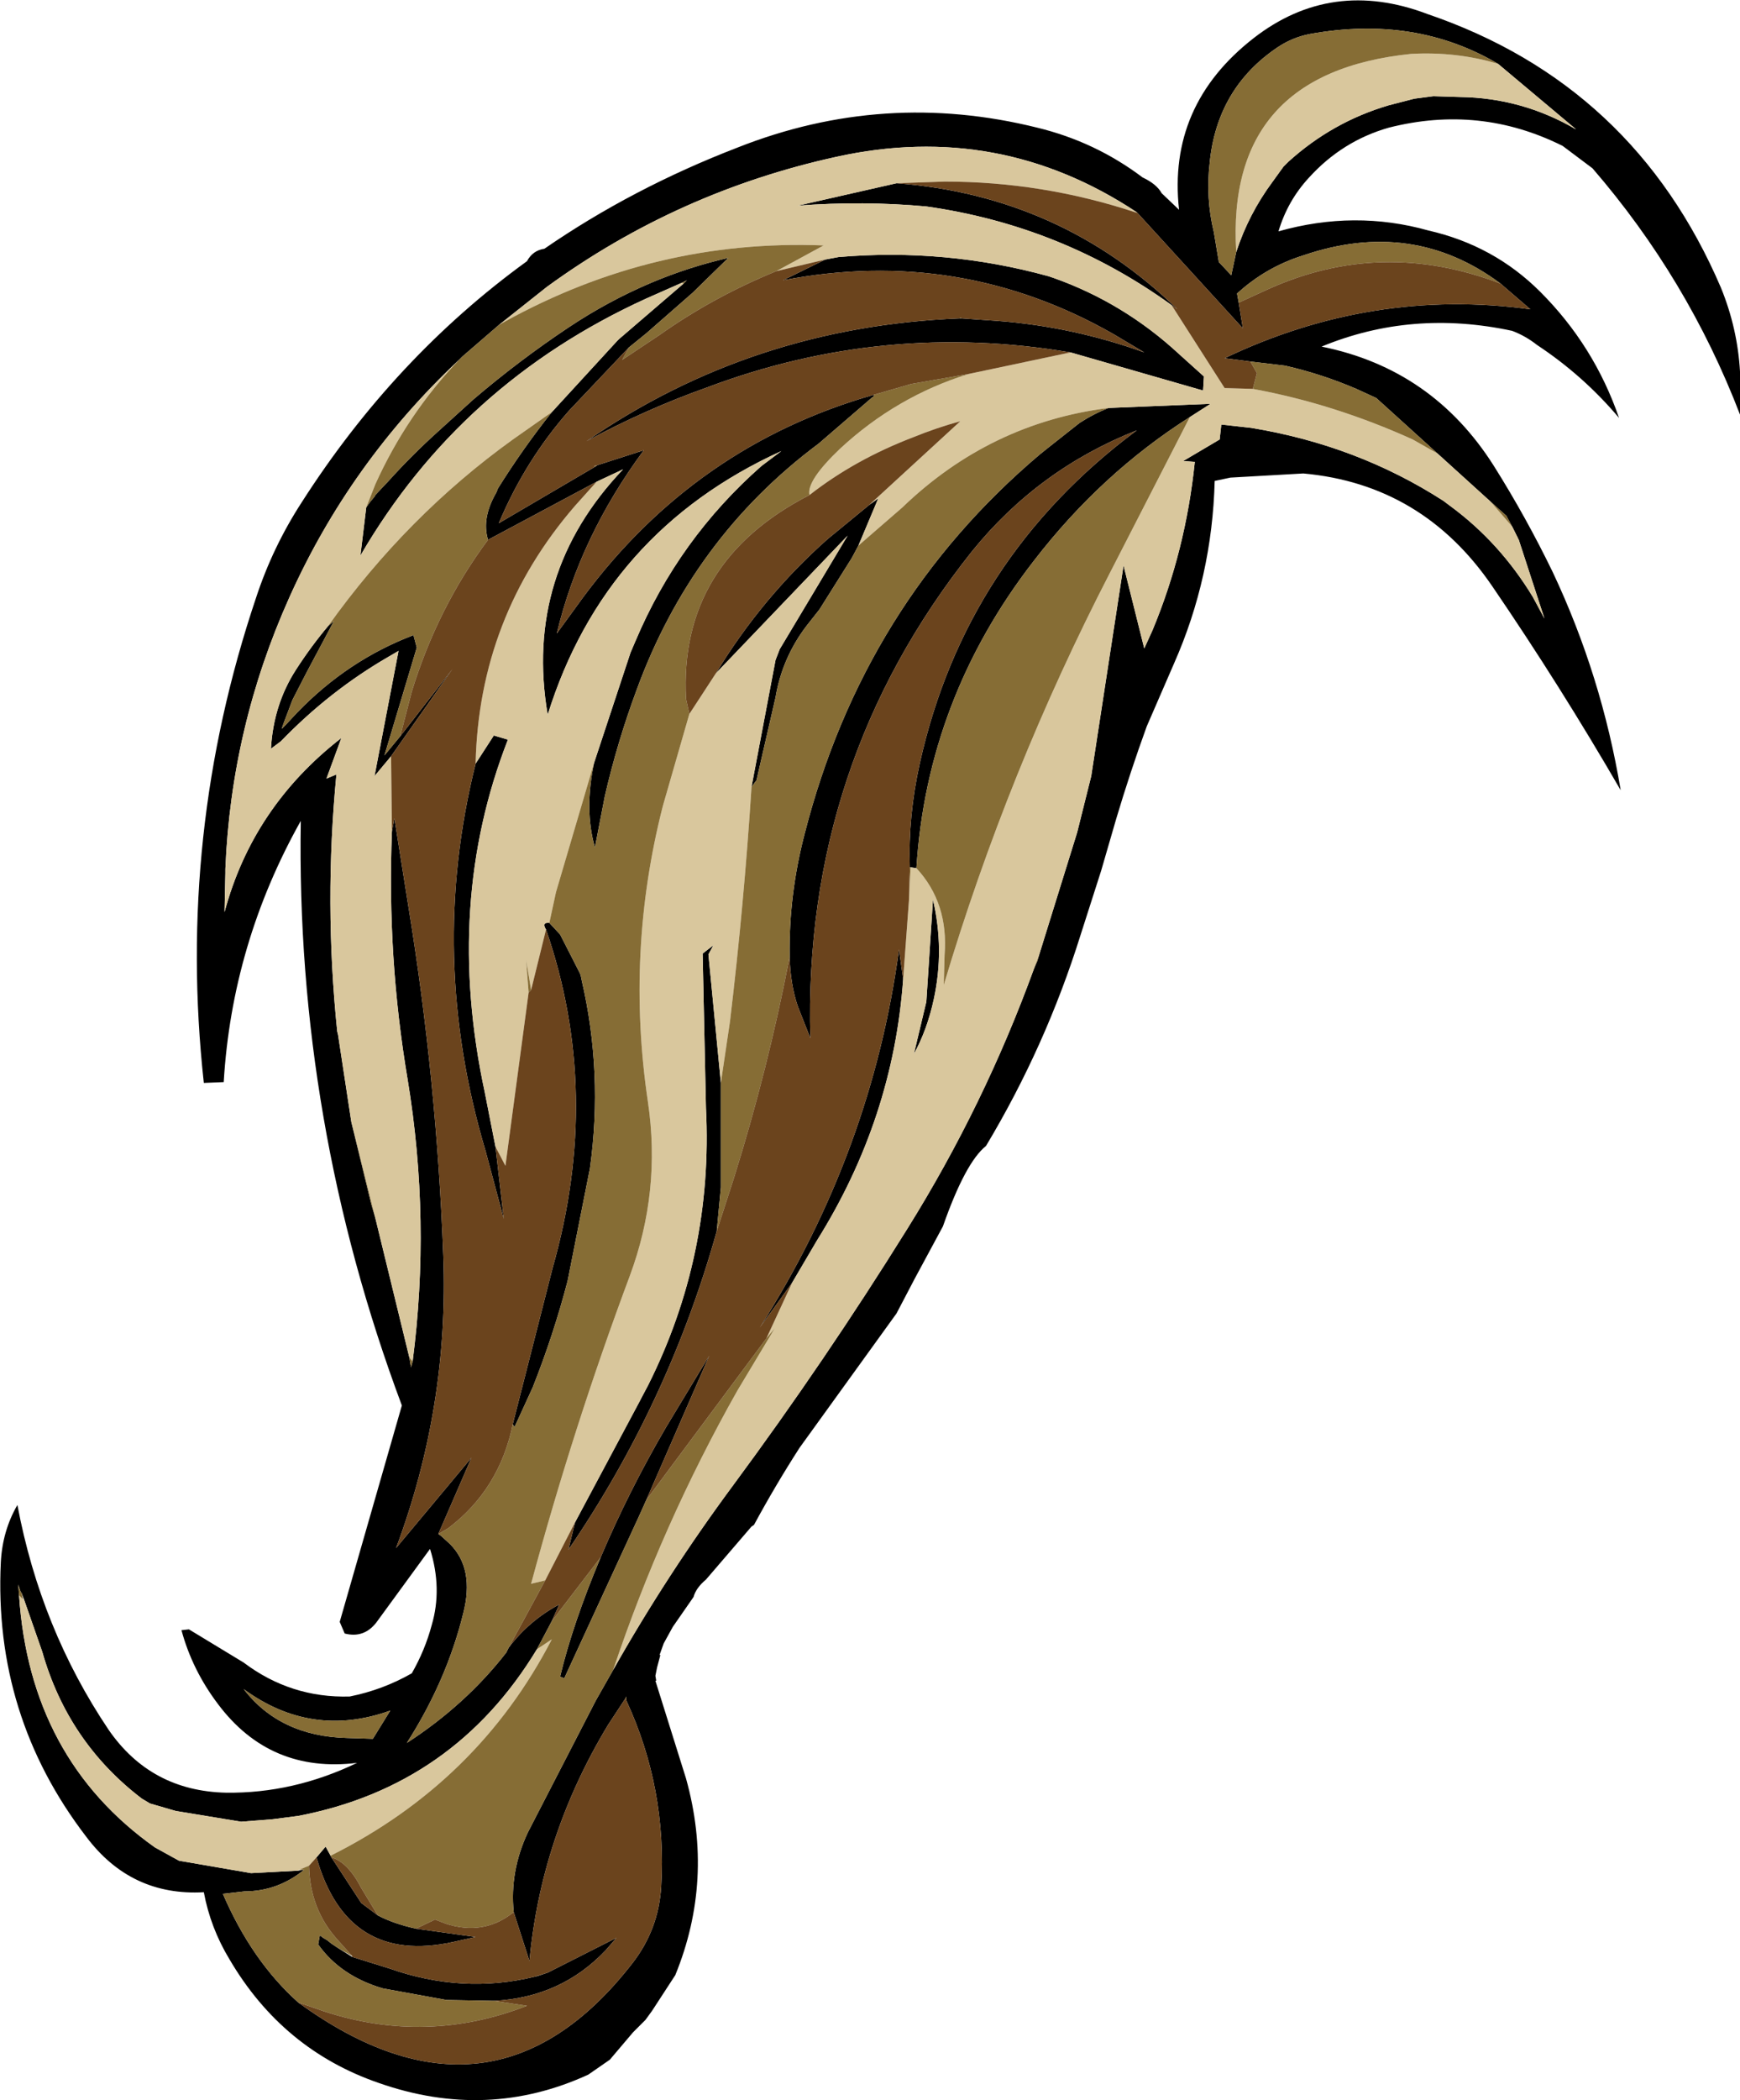
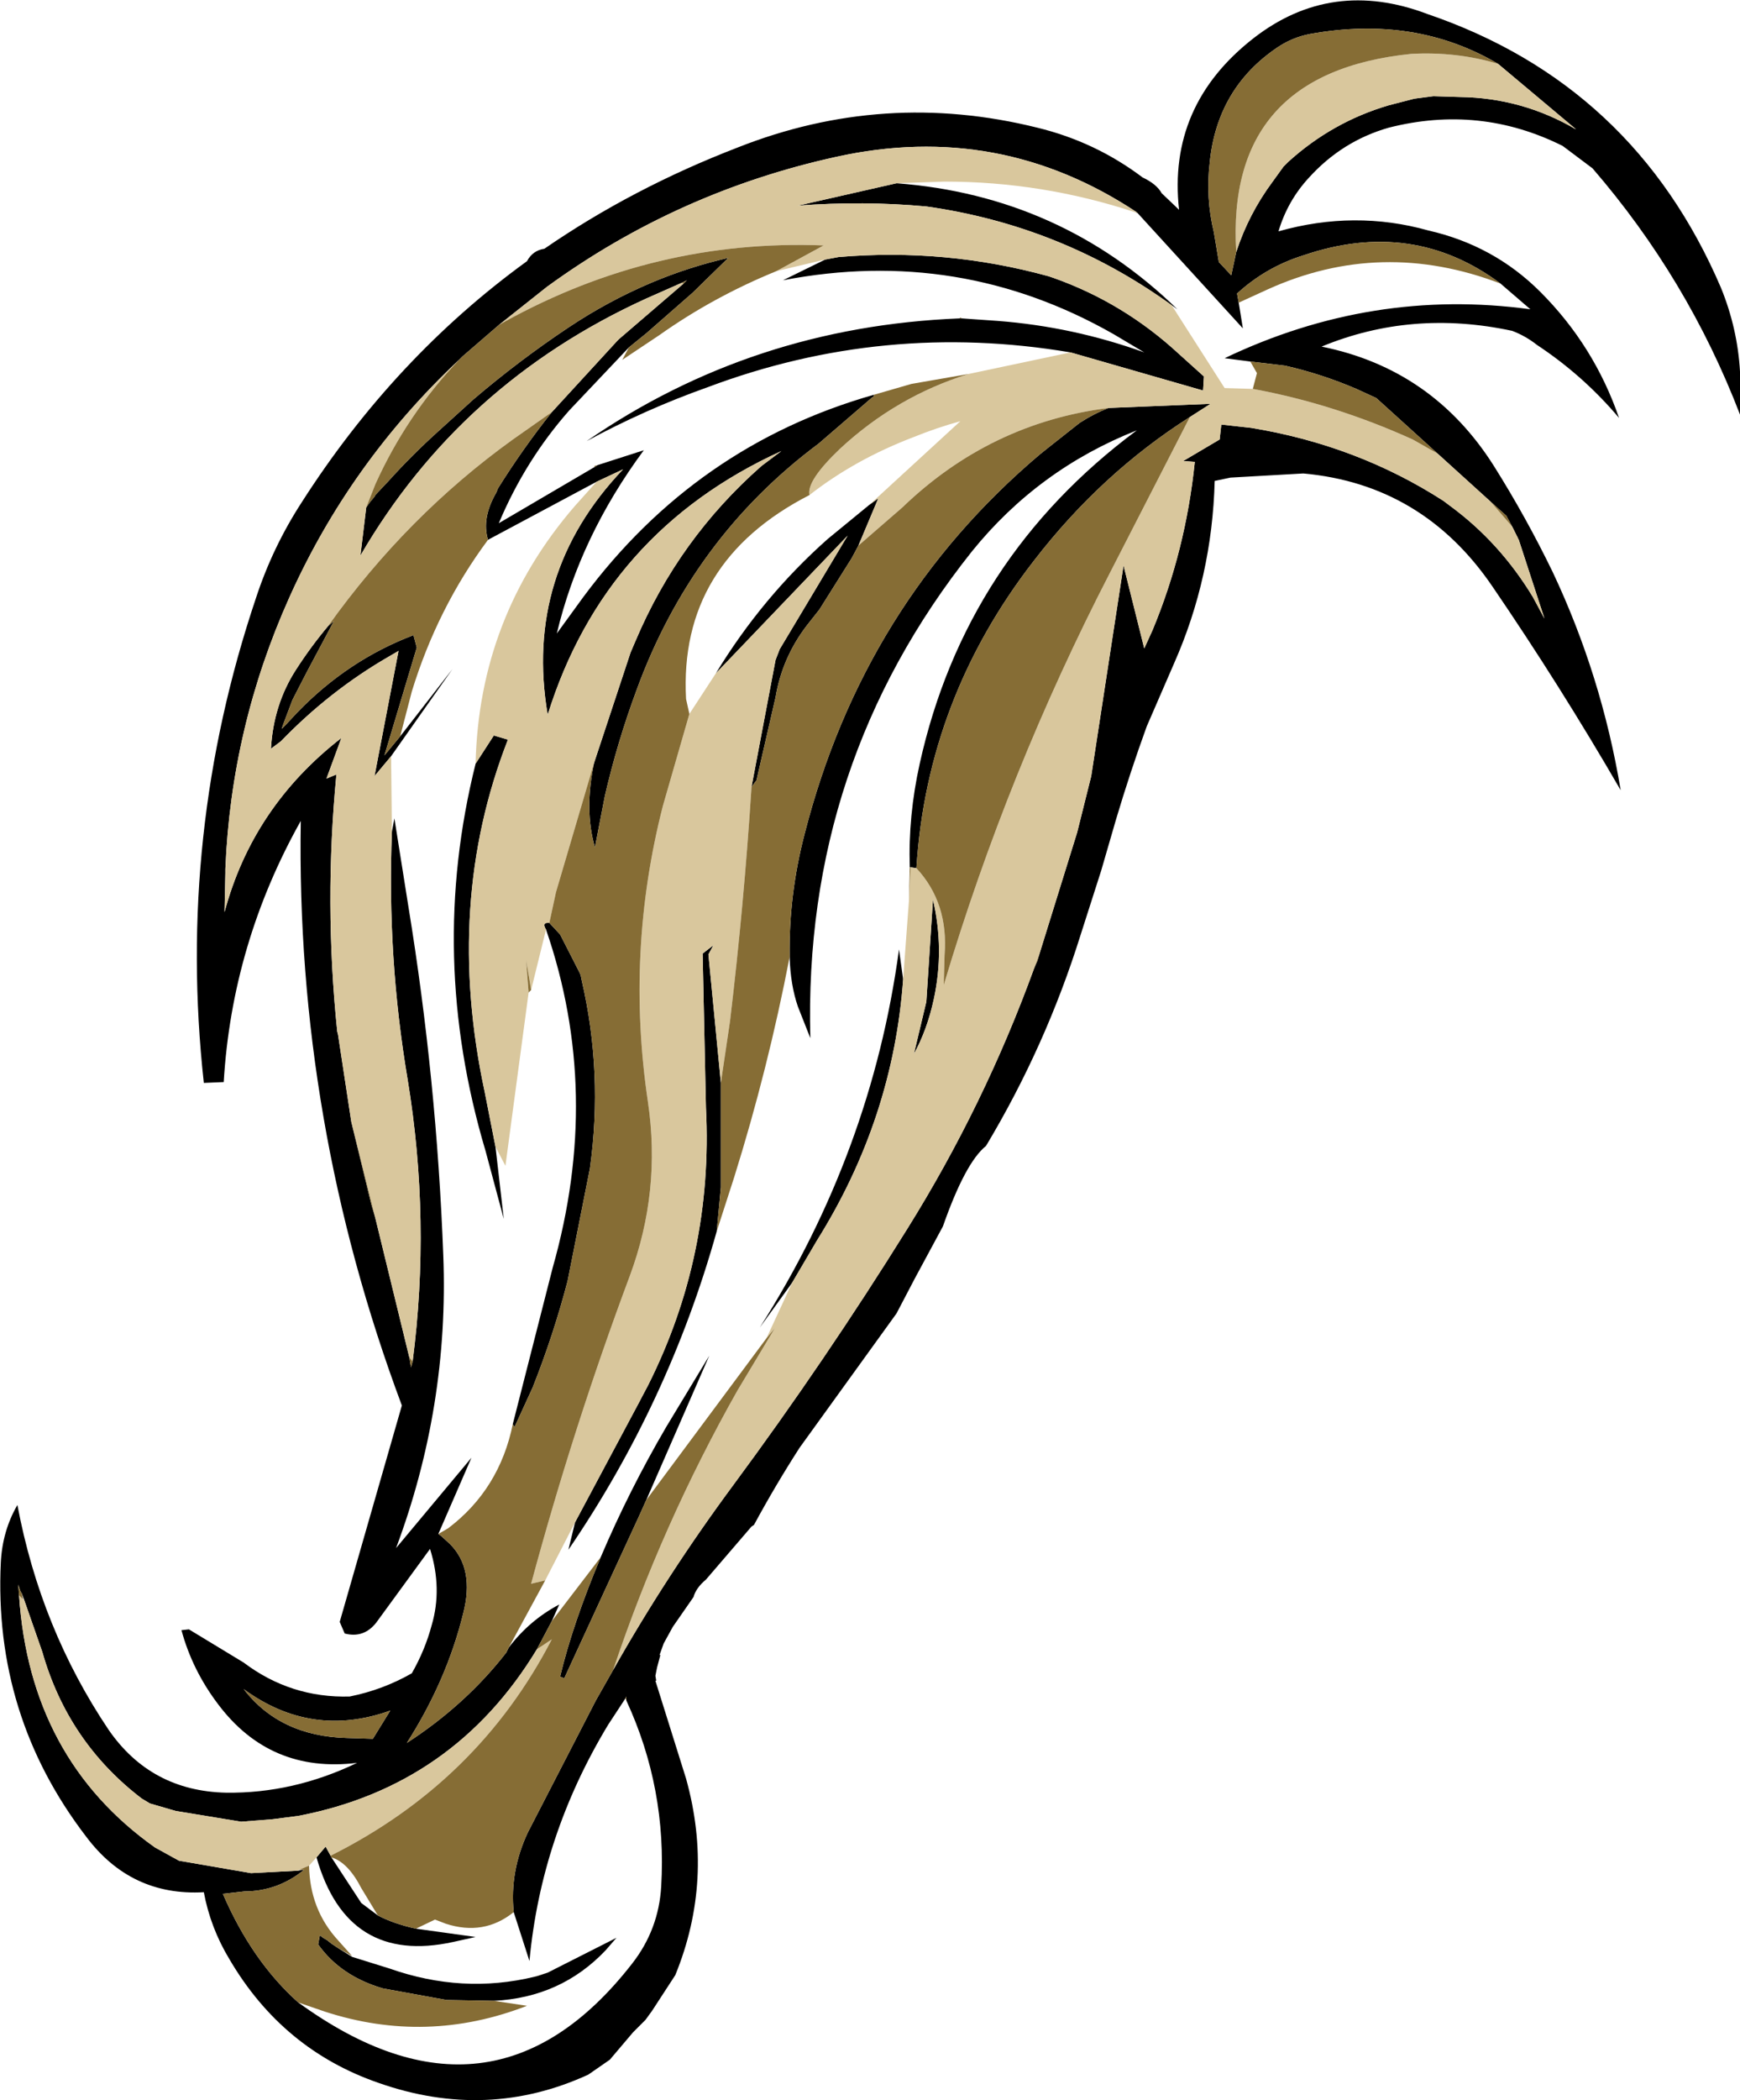
<svg xmlns="http://www.w3.org/2000/svg" height="126.65px" width="105.0px">
  <g transform="matrix(1.0, 0.0, 0.0, 1.0, 0.0, 0.0)">
    <path d="M105.0 22.4 L105.0 25.0 Q101.85 16.8 96.1 10.15 L94.3 8.8 Q89.3 6.3 83.8 7.7 81.0 8.5 79.0 10.7 77.7 12.1 77.15 13.95 81.75 12.65 86.2 13.9 90.15 14.8 92.95 17.6 96.2 20.85 97.7 25.2 95.55 22.65 92.75 20.8 92.05 20.25 91.25 19.95 85.2 18.65 79.75 20.9 86.45 22.25 90.15 28.1 92.1 31.2 93.7 34.5 96.65 40.75 97.8 47.65 94.15 41.35 90.05 35.35 85.85 29.2 78.65 28.55 L74.25 28.8 73.3 29.0 Q73.15 34.8 70.85 40.0 L69.2 43.8 Q68.2 46.55 67.35 49.4 L66.45 52.5 65.2 56.4 Q63.1 63.1 59.5 69.1 58.25 70.1 56.9 73.95 L55.2 77.1 54.1 79.2 48.25 87.3 Q46.8 89.55 45.5 91.95 L45.35 92.05 42.6 95.25 Q42.0 95.75 41.85 96.3 L40.6 98.1 40.05 99.1 39.8 99.8 39.85 99.8 39.65 100.55 39.55 101.05 39.6 101.35 39.55 101.35 41.4 107.25 Q43.1 113.35 40.75 119.1 L39.35 121.25 38.95 121.8 38.2 122.55 36.8 124.2 35.5 125.1 Q29.4 127.9 22.85 125.6 17.05 123.6 13.85 118.15 12.7 116.25 12.3 114.1 7.9 114.35 5.2 110.75 -0.4 103.45 0.05 94.2 0.15 92.3 1.05 90.75 2.45 98.2 6.55 104.3 9.1 108.0 13.65 108.1 17.7 108.15 21.55 106.3 16.3 106.95 13.15 102.75 11.6 100.7 10.95 98.3 L11.4 98.25 14.7 100.25 Q17.55 102.4 21.1 102.3 23.1 101.9 24.85 100.9 25.65 99.5 26.05 98.0 26.7 95.8 25.95 93.4 L22.7 97.85 Q21.95 98.8 20.8 98.5 L20.5 97.8 24.25 84.75 Q17.85 67.65 18.15 49.5 14.0 56.9 13.5 65.25 L12.3 65.3 Q10.65 50.3 15.45 36.05 16.45 33.0 18.2 30.3 23.8 21.55 31.8 15.75 32.15 15.1 32.85 15.0 38.15 11.35 44.5 8.9 53.35 5.4 62.6 7.7 66.1 8.55 68.95 10.7 69.8 11.1 70.1 11.65 L71.15 12.65 Q70.45 6.35 75.65 2.3 80.35 -1.35 86.15 0.85 98.6 5.1 103.85 17.35 104.85 19.8 105.0 22.4 M74.6 15.2 Q75.35 12.9 76.8 10.95 L77.45 10.05 77.75 9.75 Q80.4 7.35 83.8 6.35 L85.35 5.95 86.5 5.8 88.1 5.85 Q91.85 5.9 95.1 7.8 L95.05 7.75 90.4 3.85 Q85.4 0.9 79.05 2.05 78.0 2.25 77.1 2.85 73.45 5.3 73.0 9.8 72.75 11.95 73.25 14.0 L73.55 15.8 74.3 16.6 74.6 15.2 M86.75 27.35 L83.05 24.0 81.85 23.45 Q79.75 22.55 77.55 22.05 L75.45 21.8 73.9 21.6 Q82.8 17.35 92.35 18.65 L90.55 17.1 Q85.25 13.15 78.65 15.4 76.4 16.1 74.65 17.7 L74.75 18.25 75.0 19.8 68.65 12.85 68.6 12.8 Q60.3 7.3 50.5 9.45 40.9 11.55 33.0 17.3 L30.1 19.6 27.9 21.5 27.7 21.7 Q21.1 27.9 17.45 36.05 13.95 43.85 13.6 52.4 L13.6 52.65 13.55 55.0 Q15.25 48.65 20.6 44.5 L19.7 46.95 20.3 46.7 Q19.55 54.45 20.35 62.2 L20.4 62.4 21.2 67.65 22.4 72.6 22.65 73.45 24.7 81.85 24.8 82.45 24.9 82.1 Q26.0 73.6 24.6 65.1 23.35 57.7 23.65 50.15 L23.8 49.35 24.65 54.7 Q26.35 65.1 26.75 75.7 27.1 84.8 23.9 93.35 L28.45 87.9 26.45 92.5 26.6 92.6 27.15 93.1 Q28.65 94.6 27.95 97.3 26.95 101.35 24.55 105.1 28.1 102.8 30.55 99.65 L30.7 99.35 Q31.95 97.7 33.75 96.75 L33.3 97.75 32.4 99.45 Q27.4 107.7 18.0 109.5 L16.45 109.7 14.55 109.85 10.6 109.2 9.05 108.75 8.55 108.45 Q4.1 105.05 2.55 99.6 L1.45 96.45 1.3 96.05 1.25 96.0 1.1 95.55 1.15 96.2 Q1.8 106.05 9.35 111.4 L10.8 112.2 15.15 112.95 18.0 112.8 18.3 112.75 18.35 112.75 Q16.75 114.05 14.75 114.05 L13.45 114.2 Q15.2 118.25 18.0 120.75 29.7 129.25 38.15 118.4 39.75 116.35 39.9 113.75 40.25 107.85 37.8 102.55 L37.8 102.3 37.75 102.4 36.7 104.0 Q32.65 110.7 31.95 118.25 L31.0 115.3 Q30.75 112.85 31.85 110.5 L35.95 102.55 37.0 100.7 Q40.25 94.95 44.25 89.55 49.8 82.05 54.75 74.1 59.4 66.65 62.4 58.4 L62.6 57.95 62.7 57.6 65.0 50.2 65.45 48.4 65.85 46.8 67.8 34.1 69.05 39.1 69.55 38.0 Q71.55 33.2 72.1 27.85 L71.4 27.8 73.6 26.5 73.7 25.6 75.5 25.8 Q81.9 26.85 87.1 30.2 L87.5 30.5 Q90.5 32.7 92.5 36.0 L93.2 37.3 91.65 32.55 91.6 32.45 91.25 31.75 90.9 31.1 89.95 30.25 86.75 27.35 M58.05 19.2 L60.2 19.35 Q64.75 19.7 69.05 21.25 L67.2 20.15 Q57.9 14.85 47.25 16.9 L49.8 15.65 50.6 15.5 Q57.05 14.95 63.25 16.65 L63.55 16.75 Q67.8 18.25 71.15 21.35 L72.65 22.7 72.6 23.55 64.6 21.25 Q53.35 19.35 42.7 23.35 38.9 24.7 35.4 26.6 45.4 19.7 57.9 19.2 L58.05 19.2 M37.95 20.95 L34.35 24.75 Q31.7 27.75 30.1 31.55 L35.9 28.15 36.05 28.05 38.85 27.15 Q35.0 32.35 33.6 38.2 L35.2 36.0 Q42.0 26.85 52.75 23.8 L52.7 23.95 52.65 23.95 49.4 26.75 Q41.75 32.45 38.4 41.65 37.25 44.75 36.5 48.0 L35.9 51.1 Q35.25 48.85 35.85 46.0 L38.05 39.35 38.35 38.65 Q40.95 32.5 45.95 28.1 L47.15 27.2 Q36.5 32.05 33.05 43.1 31.6 34.6 37.6 28.3 L36.0 29.05 29.45 32.55 Q29.05 31.25 29.95 29.7 L30.05 29.45 Q31.55 27.05 33.3 24.85 L37.25 20.55 37.35 20.45 41.25 17.1 41.45 16.9 41.15 17.05 39.0 18.0 Q27.8 23.1 21.75 33.5 L22.1 30.6 22.35 30.25 22.6 29.95 22.65 29.85 23.45 29.0 Q24.85 27.45 26.4 26.05 L28.55 24.1 Q31.3 21.75 34.3 19.75 36.7 18.15 39.3 17.05 41.55 16.1 43.95 15.55 L41.8 17.65 39.0 20.1 37.95 20.95 M70.7 18.4 Q64.05 13.6 55.9 12.45 52.1 12.1 48.15 12.4 L54.1 11.05 Q64.0 11.8 71.05 18.65 L70.7 18.4 M66.9 24.6 L73.05 24.35 71.8 25.15 Q66.45 28.55 62.4 33.8 55.95 42.1 55.3 52.35 L54.95 52.3 54.9 52.3 Q54.8 49.2 55.5 46.05 58.25 33.65 68.6 25.95 62.65 28.3 58.65 33.25 48.45 46.05 48.9 62.6 L48.15 60.7 Q47.7 59.4 47.65 57.7 L47.65 57.65 Q47.6 53.95 48.55 50.3 52.1 36.4 62.75 27.4 L63.25 27.0 65.15 25.5 Q66.0 24.95 66.9 24.6 M43.2 40.6 Q46.0 36.0 49.95 32.5 L52.45 30.45 53.0 30.05 51.8 32.9 51.4 33.65 49.45 36.75 48.7 37.7 Q47.2 39.65 46.8 42.05 L45.65 47.05 45.35 47.45 46.8 39.8 47.05 39.15 51.15 32.3 43.2 40.6 M19.8 37.75 L20.15 37.45 18.5 40.55 17.65 42.2 17.1 43.65 17.0 43.95 17.25 43.7 17.95 42.95 Q21.0 39.8 24.95 38.3 L25.15 39.05 23.2 45.55 24.15 44.4 27.3 40.35 23.6 45.6 22.6 46.8 24.05 39.25 23.45 39.6 Q19.9 41.65 16.95 44.7 L16.35 45.15 Q16.5 42.5 17.85 40.4 18.75 39.0 19.8 37.75 M28.7 46.05 L29.8 44.35 30.65 44.6 Q26.8 54.45 29.25 65.85 L29.9 69.15 30.4 73.5 29.3 69.4 Q25.8 57.65 28.7 46.05 M32.95 56.05 Q32.7 55.65 33.05 55.65 L33.15 55.65 33.8 56.35 35.0 58.7 35.05 58.85 35.1 59.1 Q36.4 64.7 35.6 70.45 L34.25 77.25 Q33.4 80.5 32.15 83.65 L31.05 86.05 30.95 85.9 30.95 85.85 33.35 76.45 Q36.35 65.9 32.95 56.05 M34.7 91.8 L38.6 84.5 38.65 84.4 39.1 83.55 Q43.05 75.7 42.6 66.8 L42.4 57.5 43.05 57.0 42.75 57.55 43.5 65.3 43.5 71.6 43.25 74.25 Q40.35 84.6 34.3 93.45 L34.7 91.8 M36.25 93.9 Q37.95 89.9 40.2 86.05 L42.8 81.75 39.0 90.45 38.55 91.45 34.05 101.2 33.8 101.1 Q34.55 97.95 36.25 93.9 M47.8 77.35 L45.85 80.05 Q52.6 69.45 54.25 57.25 L54.5 59.05 Q53.9 67.45 49.3 74.8 L47.8 77.35 M56.3 54.25 Q57.0 57.25 56.35 60.25 55.95 62.1 55.15 63.55 L55.9 60.4 56.3 54.25 M23.55 103.15 Q18.8 104.85 14.7 101.85 16.9 104.7 20.95 104.8 L22.5 104.85 23.55 103.15 M25.1 116.3 L28.7 116.8 27.35 117.1 Q20.95 118.5 19.1 112.0 L19.65 111.35 19.95 111.9 20.0 112.0 21.8 114.75 22.8 115.5 Q23.75 116.0 25.1 116.3 M21.25 118.0 L23.5 118.7 Q27.9 120.25 32.25 119.2 L32.45 119.15 33.05 118.95 37.2 116.85 36.55 117.6 Q33.85 120.45 29.8 120.65 L29.75 120.65 26.95 120.6 23.1 119.9 Q20.55 119.15 19.2 117.25 L19.3 116.7 19.5 116.85 19.75 117.0 20.0 117.2 20.45 117.5 21.25 118.0" fill="#000000" fill-rule="evenodd" stroke="none" />
    <path d="M90.4 3.85 L95.05 7.75 95.1 7.8 Q91.85 5.9 88.1 5.85 L86.5 5.8 85.35 5.95 83.8 6.35 Q80.4 7.35 77.75 9.75 L77.45 10.05 76.8 10.95 Q75.35 12.9 74.6 15.2 73.95 4.4 85.15 3.25 87.9 3.1 90.4 3.85 M86.75 27.35 L89.95 30.25 91.25 31.75 91.6 32.45 91.6 32.5 91.65 32.55 93.2 37.3 92.5 36.0 Q90.5 32.7 87.5 30.5 L87.1 30.2 Q81.9 26.85 75.5 25.8 L73.7 25.6 73.6 26.5 71.4 27.8 72.1 27.85 Q71.55 33.2 69.55 38.0 L69.05 39.1 67.8 34.1 65.85 46.8 65.45 48.4 65.0 50.2 62.7 57.6 62.4 58.4 Q59.4 66.65 54.75 74.1 49.8 82.05 44.25 89.55 40.25 94.95 37.0 100.7 39.95 91.9 44.5 83.85 L46.75 80.1 46.25 80.7 47.8 77.35 49.3 74.8 Q53.9 67.45 54.5 59.05 L54.85 54.3 54.95 52.3 55.3 52.35 Q57.25 54.45 57.0 57.6 L56.95 59.4 Q60.8 46.5 67.0 34.5 L71.8 25.15 73.05 24.35 66.9 24.6 Q59.75 25.5 54.45 30.6 L51.8 32.9 53.0 30.05 52.45 30.45 57.95 25.4 Q56.5 25.8 55.15 26.35 51.6 27.7 48.85 29.85 48.65 29.0 50.7 27.05 54.1 23.9 58.45 22.55 L64.6 21.25 72.6 23.55 72.65 22.7 71.15 21.35 Q67.8 18.25 63.55 16.75 L63.25 16.65 Q57.05 14.95 50.6 15.5 L49.8 15.65 46.85 16.35 49.7 14.8 Q39.5 14.4 30.45 19.4 L30.1 19.6 33.0 17.3 Q40.9 11.55 50.5 9.45 60.3 7.3 68.6 12.8 L68.5 12.8 Q62.9 10.95 57.0 10.95 L54.1 11.05 48.15 12.4 Q52.1 12.1 55.9 12.45 64.05 13.6 70.7 18.4 L73.9 23.4 75.6 23.45 Q80.5 24.35 85.25 26.5 L86.75 27.35 M18.0 112.8 L15.15 112.95 10.8 112.2 9.35 111.4 Q1.8 106.05 1.15 96.2 L1.4 96.45 1.45 96.45 2.55 99.6 Q4.1 105.05 8.55 108.45 L9.05 108.75 10.6 109.2 14.55 109.85 16.45 109.7 18.0 109.5 Q27.4 107.7 32.4 99.45 L33.3 98.85 Q28.85 107.45 19.95 111.9 L19.65 111.35 19.1 112.0 18.65 112.5 18.05 112.75 18.0 112.8 M23.65 50.15 Q23.35 57.7 24.6 65.1 26.0 73.6 24.9 82.1 L24.7 81.85 22.65 73.45 21.2 67.65 20.4 62.4 20.35 62.2 Q19.55 54.45 20.3 46.7 L19.7 46.95 20.6 44.5 Q15.25 48.65 13.55 55.0 L13.6 52.65 13.6 52.4 Q13.95 43.85 17.45 36.05 21.1 27.9 27.7 21.7 24.55 25.0 22.65 29.2 L22.1 30.6 21.75 33.5 Q27.8 23.1 39.0 18.0 L41.15 17.05 41.25 17.1 37.35 20.45 37.25 20.55 33.3 24.85 30.95 26.5 Q24.55 31.1 19.8 37.75 18.75 39.0 17.85 40.4 16.5 42.5 16.35 45.15 L16.95 44.7 Q19.9 41.65 23.45 39.6 L24.05 39.25 22.6 46.8 23.6 45.6 23.65 50.15 M36.0 29.05 L37.6 28.3 Q31.6 34.6 33.05 43.1 36.5 32.05 47.15 27.2 L45.95 28.1 Q40.95 32.5 38.35 38.65 L38.05 39.35 35.85 46.0 33.55 53.8 33.15 55.65 33.05 55.65 Q32.7 55.65 32.95 56.05 L32.05 59.7 31.75 57.9 31.9 59.85 30.5 70.3 29.9 69.15 29.25 65.85 Q26.8 54.45 30.65 44.6 L29.8 44.35 28.7 46.05 Q28.9 37.2 34.7 30.5 L36.0 29.05 M41.6 43.05 L43.2 40.6 51.15 32.3 47.05 39.15 46.8 39.8 45.35 47.45 Q44.9 54.5 44.05 61.6 L43.5 65.3 42.75 57.55 43.05 57.0 42.4 57.5 42.6 66.8 Q43.05 75.7 39.1 83.55 L38.65 84.4 38.6 84.5 34.7 91.8 32.9 95.3 32.05 95.5 Q34.6 86.05 38.0 76.95 39.9 71.85 39.1 66.45 37.75 57.4 40.0 48.6 L41.6 43.05 M56.3 54.25 L55.9 60.4 55.15 63.55 Q55.95 62.1 56.35 60.25 57.0 57.25 56.3 54.25" fill="#d9c79d" fill-rule="evenodd" stroke="none" />
    <path d="M74.6 15.2 L74.3 16.6 73.55 15.8 73.25 14.0 Q72.75 11.95 73.0 9.8 73.45 5.3 77.1 2.85 78.0 2.25 79.05 2.05 85.4 0.9 90.4 3.85 87.9 3.1 85.15 3.25 73.95 4.4 74.6 15.2 M75.45 21.8 L77.55 22.05 Q79.75 22.55 81.85 23.45 L83.05 24.0 86.75 27.35 85.25 26.5 Q80.5 24.35 75.6 23.45 L75.85 22.5 75.45 21.8 M89.95 30.25 L90.9 31.1 91.25 31.75 89.95 30.25 M62.7 57.6 L62.6 57.95 62.4 58.4 62.7 57.6 M37.0 100.7 L35.95 102.55 31.85 110.5 Q30.75 112.85 31.0 115.3 29.2 116.75 26.9 116.0 L26.25 115.75 25.1 116.3 Q23.75 116.0 22.8 115.5 L21.8 113.85 Q21.0 112.3 20.0 112.0 L19.95 111.9 Q28.85 107.45 33.3 98.85 L32.4 99.45 33.3 97.75 36.25 93.9 Q34.55 97.95 33.8 101.1 L34.05 101.2 38.55 91.45 39.0 90.45 46.25 80.7 46.75 80.1 44.5 83.85 Q39.95 91.9 37.0 100.7 M37.75 102.4 L37.8 102.3 37.8 102.55 37.75 102.4 M18.0 120.75 Q15.2 118.25 13.45 114.2 L14.75 114.05 Q16.75 114.05 18.35 112.75 L18.3 112.75 18.05 112.75 18.65 112.5 Q18.7 115.15 20.4 117.0 L21.25 117.95 20.45 117.5 20.0 117.2 19.75 117.0 19.5 116.85 19.3 116.7 19.2 117.25 Q20.55 119.15 23.1 119.9 L26.95 120.6 29.75 120.65 29.8 120.65 31.8 120.95 Q25.75 123.3 19.6 121.3 L18.0 120.75 M1.15 96.2 L1.1 95.55 1.25 96.0 1.3 96.05 1.4 96.45 1.15 96.2 M30.7 99.35 L30.55 99.65 Q28.1 102.8 24.55 105.1 26.95 101.35 27.95 97.3 28.65 94.6 27.15 93.1 L26.6 92.6 26.45 92.5 27.05 92.15 Q30.15 89.8 30.95 85.85 L30.95 85.9 31.05 86.05 32.15 83.65 Q33.4 80.5 34.25 77.25 L35.6 70.45 Q36.4 64.7 35.1 59.1 L35.05 58.85 35.0 58.7 33.8 56.35 33.15 55.65 33.55 53.8 35.85 46.0 Q35.25 48.85 35.9 51.1 L36.5 48.0 Q37.25 44.75 38.4 41.65 41.75 32.45 49.4 26.75 L52.65 23.95 52.7 23.95 52.75 23.8 55.0 23.15 58.45 22.55 Q54.1 23.9 50.7 27.05 48.65 29.0 48.85 29.85 40.95 33.9 41.4 42.15 L41.6 43.05 40.0 48.6 Q37.75 57.4 39.1 66.45 39.9 71.85 38.0 76.95 34.6 86.05 32.05 95.5 L32.9 95.3 30.7 99.35 M24.9 82.1 L24.8 82.45 24.7 81.85 24.9 82.1 M22.65 73.45 L22.4 72.6 21.2 67.65 22.65 73.45 M27.7 21.7 L27.9 21.5 30.1 19.6 30.45 19.4 Q39.5 14.4 49.7 14.8 L46.85 16.35 Q43.05 17.9 39.8 20.2 L37.55 21.7 37.95 20.95 39.0 20.1 41.8 17.65 43.95 15.55 Q41.55 16.1 39.3 17.05 36.7 18.15 34.3 19.75 31.3 21.75 28.55 24.1 L26.4 26.05 Q24.85 27.45 23.45 29.0 L22.65 29.85 22.6 29.95 22.35 30.25 22.1 30.6 22.65 29.2 Q24.55 25.0 27.7 21.7 M68.6 12.8 L68.65 12.85 68.5 12.8 68.6 12.8 M74.75 18.25 L74.65 17.7 Q76.4 16.1 78.65 15.4 85.25 13.15 90.55 17.1 83.35 14.35 76.5 17.45 L74.75 18.25 M58.05 19.2 L57.9 19.2 57.95 19.15 58.05 19.2 M35.9 28.15 L35.85 28.1 36.05 28.05 35.9 28.15 M66.9 24.6 Q66.0 24.95 65.15 25.5 L63.25 27.0 62.75 27.4 Q52.1 36.4 48.55 50.3 47.6 53.95 47.65 57.65 L47.65 57.7 Q46.35 64.45 44.3 71.0 L43.25 74.25 43.5 71.6 43.5 65.3 44.05 61.6 Q44.9 54.5 45.35 47.45 L45.65 47.05 46.8 42.05 Q47.2 39.65 48.7 37.7 L49.45 36.75 51.4 33.65 51.8 32.9 54.45 30.6 Q59.75 25.5 66.9 24.6 M54.9 52.3 L54.95 52.3 54.85 54.3 54.9 52.3 M55.3 52.35 Q55.95 42.1 62.4 33.8 66.45 28.55 71.8 25.15 L67.0 34.5 Q60.8 46.5 56.95 59.4 L57.0 57.6 Q57.25 54.45 55.3 52.35 M41.15 17.05 L41.45 16.9 41.25 17.1 41.15 17.05 M33.3 24.85 Q31.55 27.05 30.05 29.45 L29.95 29.7 Q29.05 31.25 29.45 32.55 26.4 36.65 24.85 41.7 L24.15 44.4 23.2 45.55 25.15 39.05 24.95 38.3 Q21.0 39.8 17.95 42.95 L17.25 43.7 17.0 43.95 17.1 43.65 17.65 42.2 18.5 40.55 20.15 37.45 19.8 37.75 Q24.55 31.1 30.95 26.5 L33.3 24.85 M31.9 59.85 L31.75 57.9 32.05 59.7 31.9 59.85 M23.55 103.15 L22.5 104.85 20.95 104.8 Q16.9 104.7 14.7 101.85 18.8 104.85 23.55 103.15 M32.25 119.2 L33.05 118.95 32.45 119.15 32.25 119.2" fill="#866d35" fill-rule="evenodd" stroke="none" />
-     <path d="M31.0 115.3 L31.95 118.25 Q32.65 110.7 36.7 104.0 L37.75 102.4 37.8 102.55 Q40.25 107.85 39.9 113.75 39.75 116.35 38.15 118.4 29.7 129.25 18.0 120.75 L19.6 121.3 Q25.75 123.3 31.8 120.95 L29.8 120.65 Q33.85 120.45 36.55 117.6 L37.2 116.85 33.05 118.95 32.25 119.2 Q27.9 120.25 23.5 118.7 L21.25 118.0 21.25 117.95 20.4 117.0 Q18.7 115.15 18.65 112.5 L19.1 112.0 Q20.95 118.5 27.35 117.1 L28.7 116.8 25.1 116.3 26.25 115.75 26.9 116.0 Q29.2 116.75 31.0 115.3 M33.3 97.75 L33.75 96.75 Q31.95 97.7 30.7 99.35 L32.9 95.3 34.7 91.8 34.3 93.45 Q40.35 84.6 43.25 74.25 L44.3 71.0 Q46.35 64.45 47.65 57.7 47.7 59.4 48.15 60.7 L48.9 62.6 Q48.45 46.05 58.65 33.25 62.65 28.3 68.6 25.95 58.25 33.65 55.5 46.05 54.8 49.2 54.9 52.3 L54.85 54.3 54.5 59.05 54.25 57.25 Q52.6 69.45 45.85 80.05 L47.8 77.35 46.25 80.7 39.0 90.45 42.8 81.75 40.2 86.05 Q37.95 89.9 36.25 93.9 L33.3 97.75 M26.45 92.5 L28.45 87.9 23.9 93.35 Q27.1 84.8 26.75 75.7 26.35 65.1 24.65 54.7 L23.8 49.35 23.65 50.15 23.6 45.6 27.3 40.35 24.15 44.4 24.85 41.7 Q26.4 36.65 29.45 32.55 L36.0 29.05 34.7 30.5 Q28.9 37.2 28.7 46.05 25.8 57.65 29.3 69.4 L30.4 73.5 29.9 69.15 30.5 70.3 31.9 59.85 32.05 59.7 32.95 56.05 Q36.35 65.9 33.35 76.45 L30.95 85.85 Q30.15 89.8 27.05 92.15 L26.45 92.5 M68.65 12.85 L75.0 19.8 74.75 18.25 76.5 17.45 Q83.35 14.35 90.55 17.1 L92.35 18.65 Q82.8 17.35 73.9 21.6 L75.45 21.8 75.85 22.5 75.6 23.45 73.9 23.4 70.7 18.4 71.05 18.65 Q64.0 11.8 54.1 11.05 L57.0 10.95 Q62.9 10.95 68.5 12.8 L68.65 12.85 M49.8 15.65 L47.25 16.9 Q57.9 14.85 67.2 20.15 L69.05 21.25 Q64.75 19.7 60.2 19.35 L58.05 19.2 57.95 19.15 57.9 19.2 Q45.4 19.7 35.4 26.6 38.9 24.7 42.7 23.35 53.35 19.35 64.6 21.25 L58.45 22.55 55.0 23.15 52.75 23.8 Q42.0 26.85 35.2 36.0 L33.6 38.2 Q35.0 32.35 38.85 27.15 L36.05 28.05 35.85 28.1 35.9 28.15 30.1 31.55 Q31.7 27.75 34.35 24.75 L37.95 20.95 37.55 21.7 39.8 20.2 Q43.05 17.9 46.85 16.35 L49.8 15.65 M48.85 29.85 Q51.6 27.7 55.15 26.35 56.5 25.8 57.95 25.4 L52.45 30.45 49.95 32.5 Q46.0 36.0 43.2 40.6 L41.6 43.05 41.4 42.15 Q40.95 33.9 48.85 29.85 M22.8 115.5 L21.8 114.75 20.0 112.0 Q21.0 112.3 21.8 113.85 L22.8 115.5" fill="#6b441d" fill-rule="evenodd" stroke="none" />
  </g>
</svg>